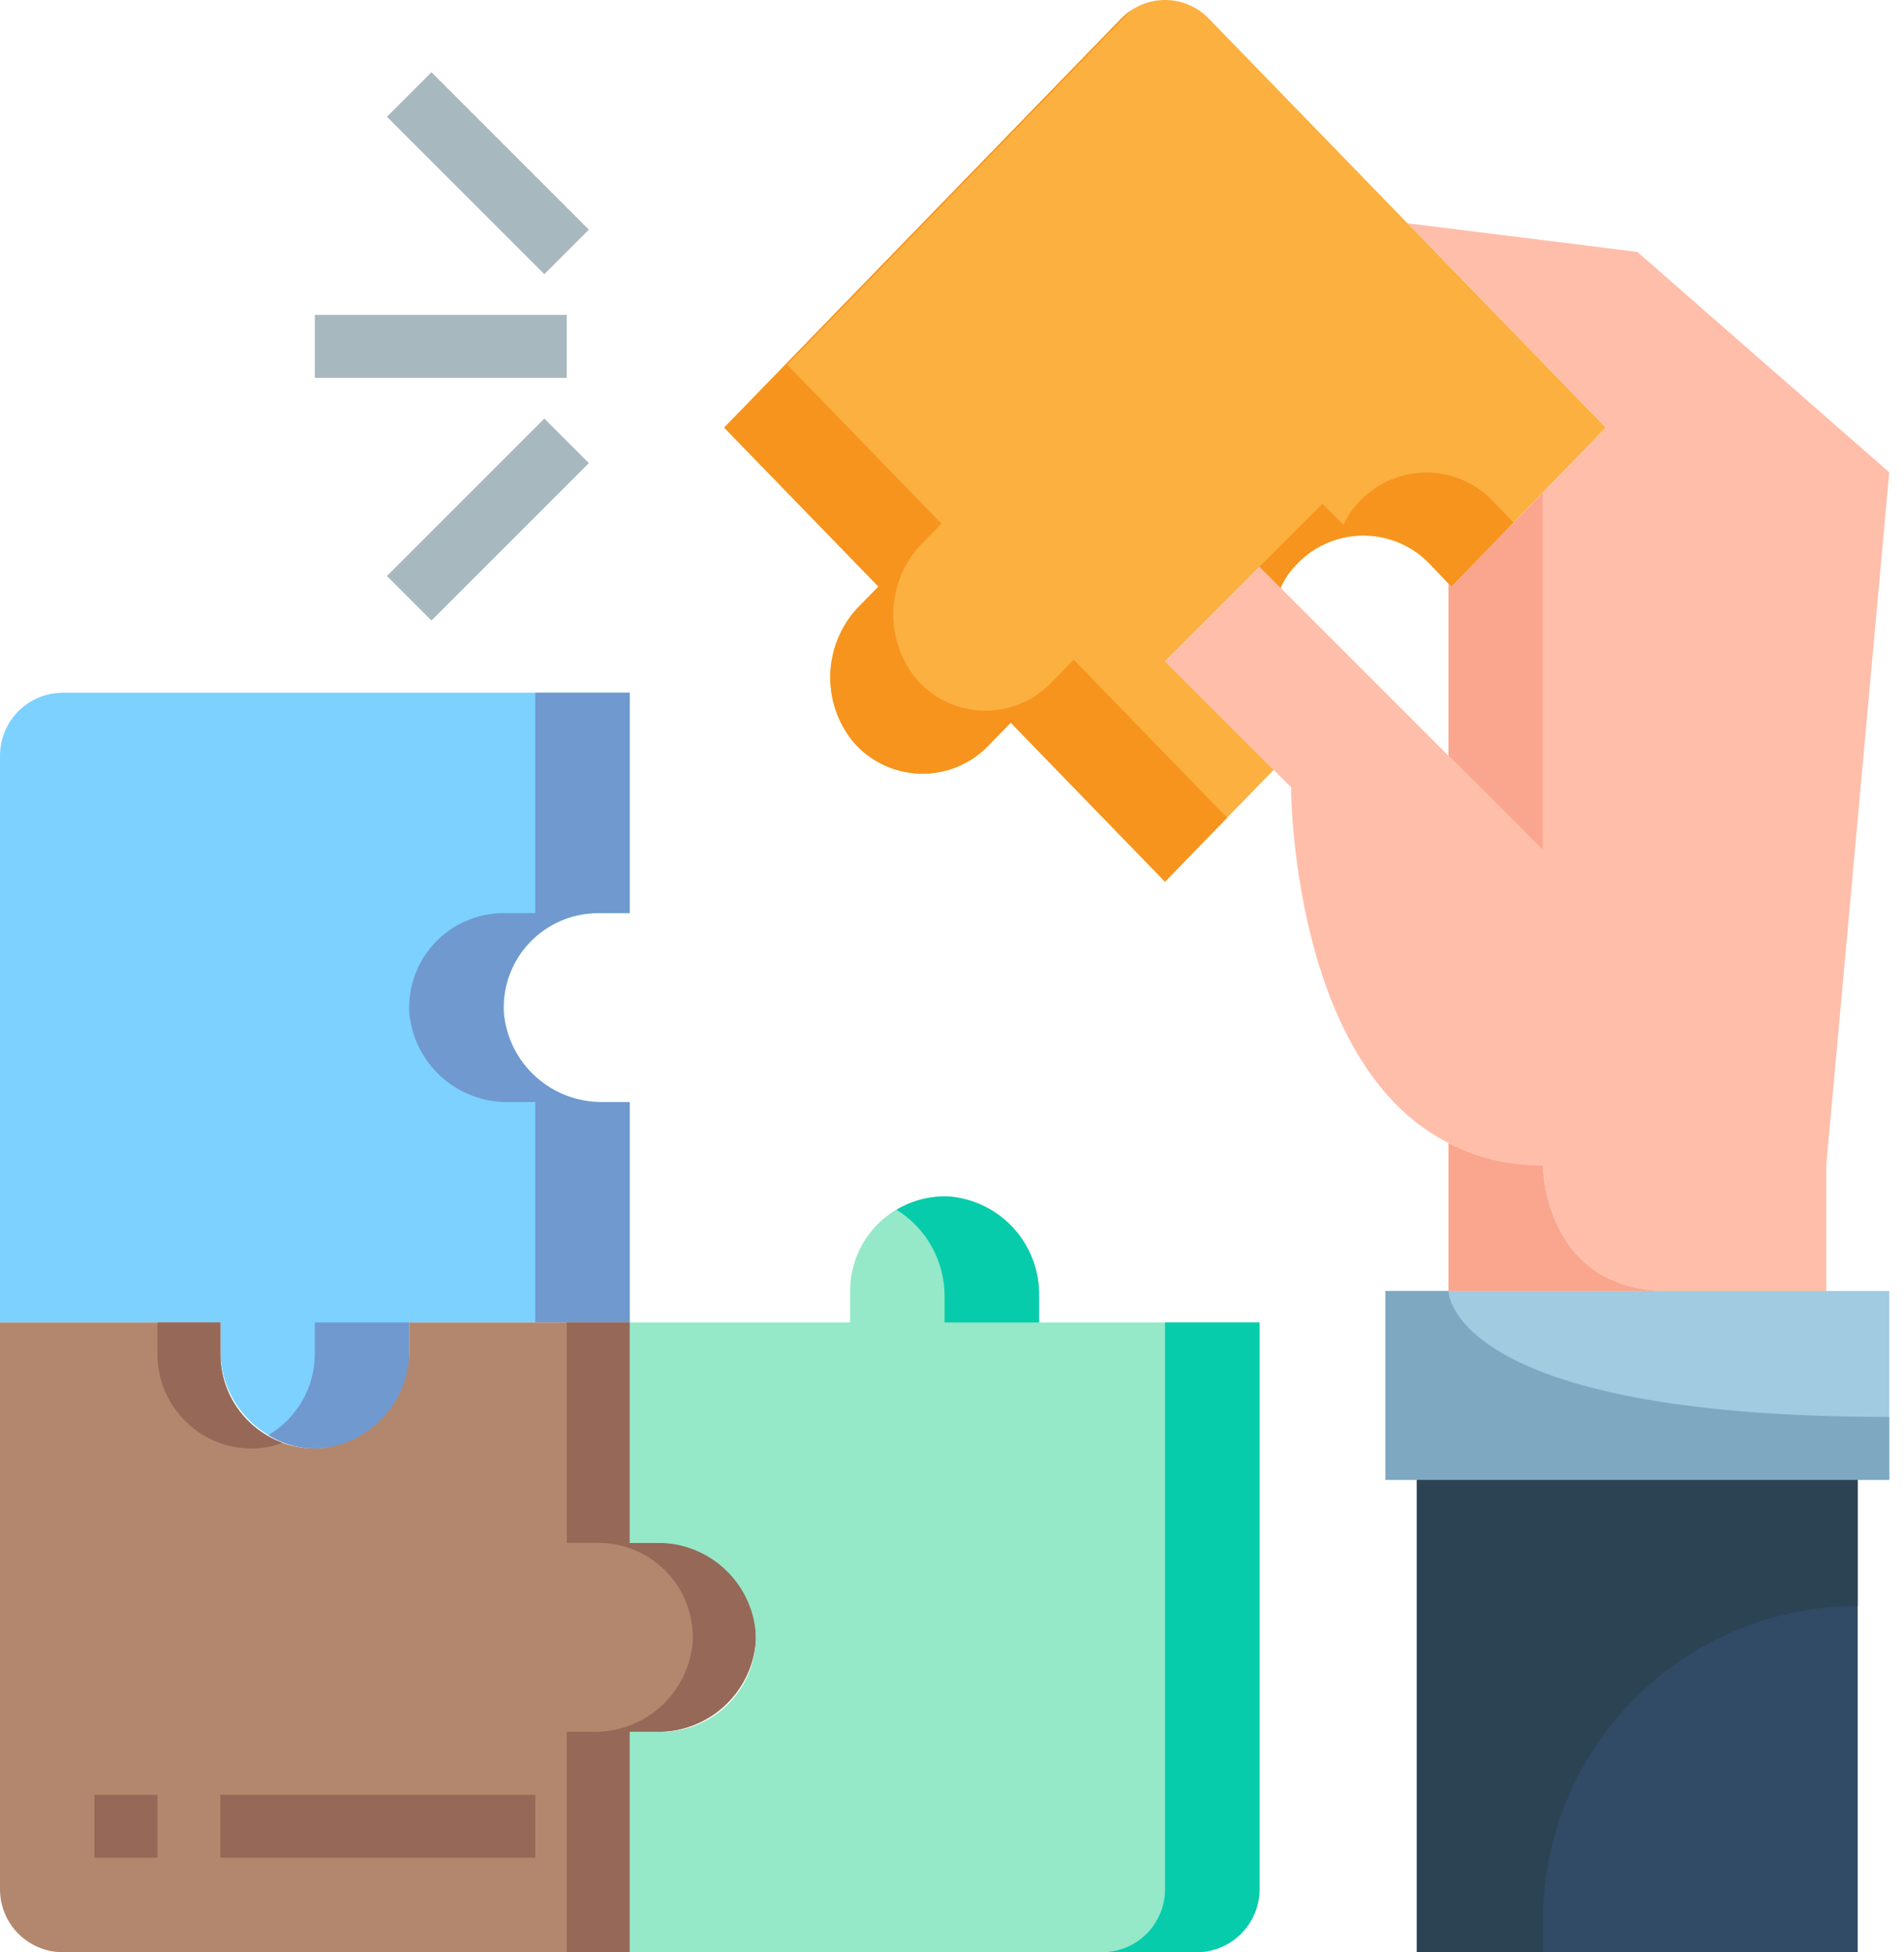
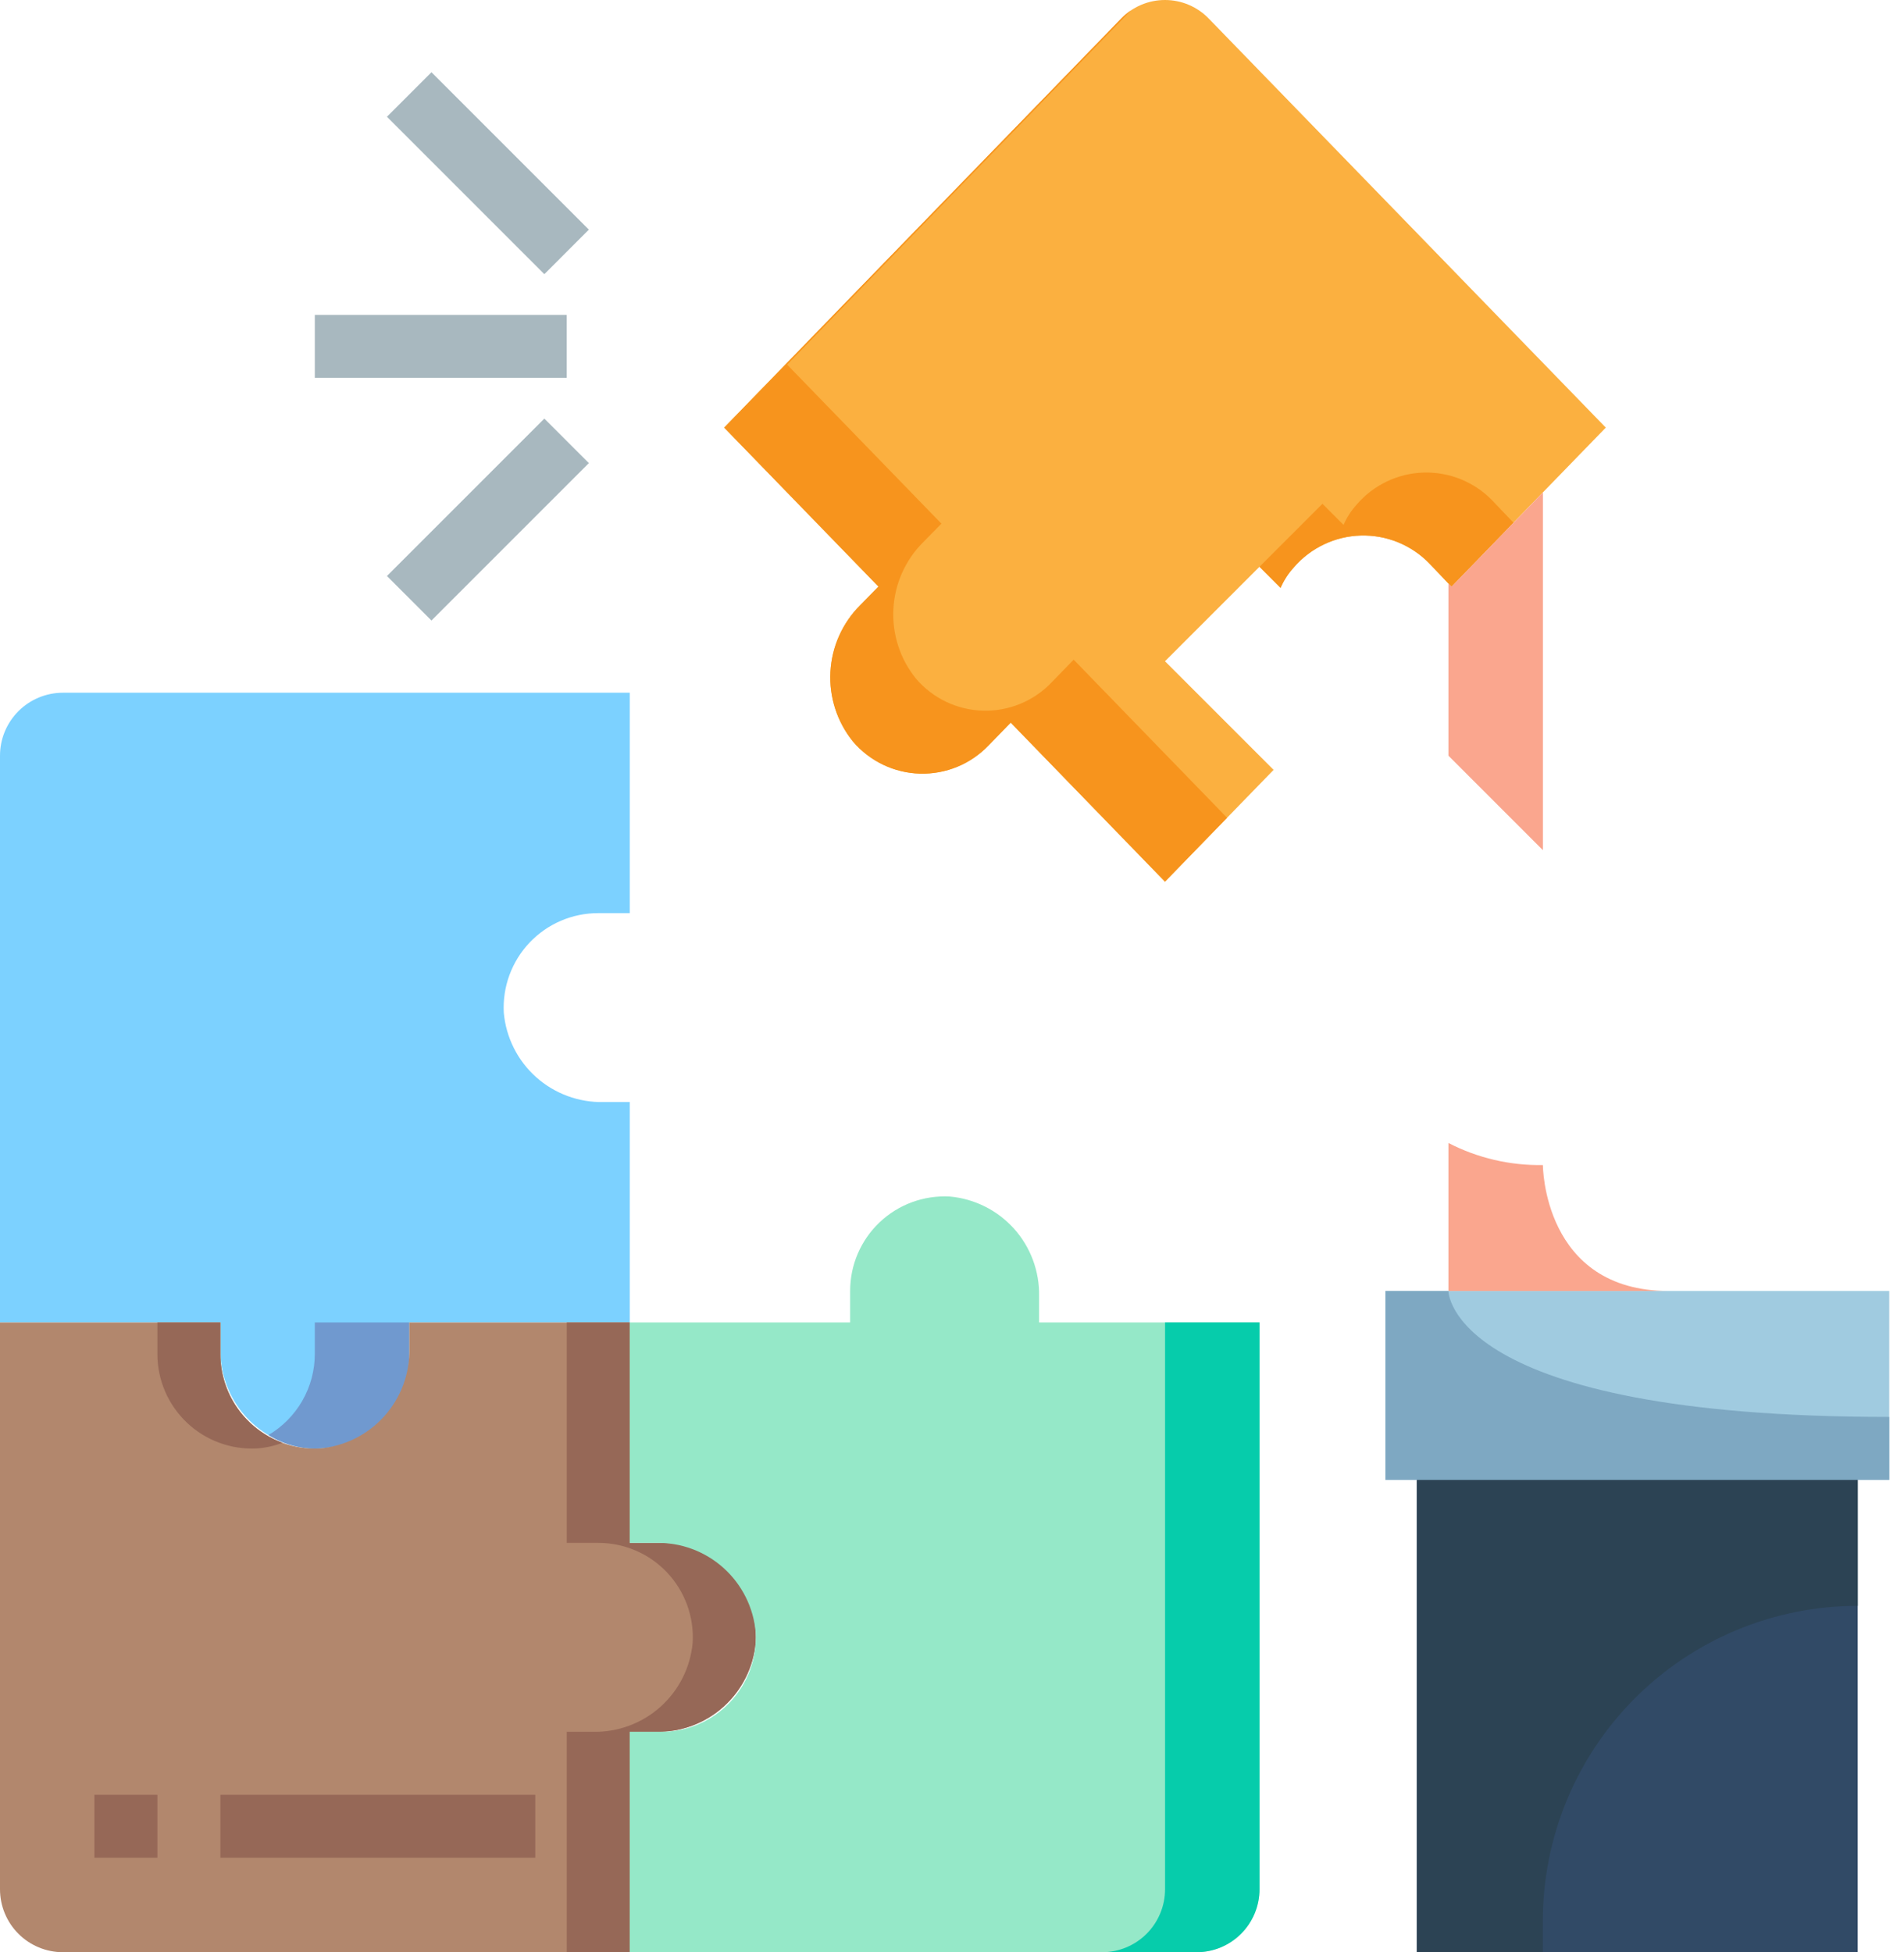
<svg xmlns="http://www.w3.org/2000/svg" width="79" height="81" viewBox="0 0 79 81" fill="none">
  <path d="M0 54.871H9.145V55.955C9.123 56.987 9.493 57.989 10.182 58.758C10.871 59.528 11.826 60.006 12.854 60.097C13.386 60.125 13.919 60.045 14.419 59.861C14.919 59.677 15.376 59.393 15.762 59.026C16.149 58.659 16.457 58.217 16.667 57.728C16.877 57.238 16.985 56.71 16.984 56.178V54.871H26.129V45.726H25.045C24.013 45.748 23.011 45.378 22.241 44.689C21.473 44.001 20.994 43.045 20.903 42.017C20.875 41.485 20.955 40.952 21.139 40.452C21.323 39.952 21.607 39.495 21.974 39.108C22.341 38.722 22.783 38.414 23.272 38.204C23.762 37.994 24.29 37.886 24.823 37.887H26.129V28.742H2.613C1.92 28.742 1.255 29.017 0.765 29.507C0.275 29.997 0 30.662 0 31.355V54.871Z" fill="#7CD1FF" />
  <path d="M13.062 56.178C13.062 56.857 12.884 57.525 12.546 58.115C12.208 58.705 11.723 59.197 11.137 59.542C11.653 59.867 12.243 60.058 12.852 60.097C13.384 60.126 13.917 60.045 14.417 59.861C14.917 59.677 15.374 59.393 15.761 59.026C16.147 58.659 16.455 58.217 16.665 57.728C16.875 57.238 16.983 56.71 16.982 56.178V54.871H13.062V56.178Z" fill="#7099CF" />
-   <path d="M24.821 37.887H26.127V28.742H22.208V37.887H20.902C20.369 37.886 19.841 37.994 19.352 38.204C18.862 38.414 18.42 38.722 18.053 39.108C17.686 39.495 17.402 39.952 17.218 40.452C17.034 40.952 16.954 41.485 16.982 42.017C17.073 43.045 17.552 44.001 18.321 44.689C19.09 45.378 20.092 45.748 21.124 45.726H22.208V54.871H26.127V45.726H25.043C24.011 45.748 23.009 45.378 22.24 44.689C21.471 44.001 20.992 43.045 20.902 42.017C20.873 41.485 20.953 40.952 21.137 40.452C21.321 39.952 21.606 39.495 21.972 39.108C22.339 38.722 22.781 38.414 23.271 38.204C23.761 37.994 24.288 37.886 24.821 37.887Z" fill="#7099CF" />
  <path d="M26.129 81V71.855H27.213C28.245 71.877 29.247 71.507 30.016 70.818C30.785 70.129 31.264 69.174 31.355 68.146C31.383 67.614 31.303 67.081 31.119 66.581C30.935 66.081 30.651 65.624 30.284 65.237C29.917 64.851 29.475 64.543 28.985 64.333C28.496 64.123 27.968 64.016 27.435 64.016H26.129V54.871H16.984V55.955C17.006 56.987 16.636 57.99 15.947 58.758C15.258 59.528 14.303 60.006 13.275 60.097C12.743 60.126 12.21 60.045 11.71 59.861C11.21 59.677 10.753 59.393 10.366 59.026C9.98 58.659 9.672 58.217 9.462 57.728C9.252 57.238 9.144 56.71 9.145 56.178V54.871H0V78.387C0 79.08 0.275 79.745 0.765 80.235C1.255 80.725 1.92 81 2.613 81H26.129Z" fill="#B2876D" />
  <path d="M27.435 64.016H26.128V54.871H23.516V64.016H24.822C25.355 64.016 25.882 64.123 26.372 64.333C26.862 64.543 27.304 64.851 27.671 65.237C28.037 65.624 28.322 66.081 28.506 66.581C28.69 67.081 28.77 67.614 28.741 68.146C28.651 69.174 28.172 70.129 27.403 70.818C26.634 71.507 25.632 71.877 24.6 71.855H23.516V81H26.128V71.855H27.213C28.245 71.877 29.247 71.507 30.016 70.818C30.785 70.129 31.263 69.174 31.354 68.146C31.383 67.614 31.303 67.081 31.119 66.581C30.934 66.081 30.65 65.624 30.284 65.237C29.917 64.851 29.475 64.543 28.985 64.333C28.495 64.123 27.968 64.016 27.435 64.016Z" fill="#966857" />
  <path d="M10.661 60.097C11.024 60.072 11.382 59.993 11.722 59.862C10.966 59.586 10.313 59.085 9.852 58.426C9.391 57.767 9.144 56.982 9.144 56.178V54.871H6.531V56.178C6.53 56.71 6.638 57.238 6.848 57.728C7.058 58.217 7.366 58.659 7.753 59.026C8.139 59.393 8.596 59.677 9.096 59.861C9.596 60.045 10.129 60.126 10.661 60.097Z" fill="#966857" />
  <path d="M52.258 54.871H43.113V53.787C43.135 52.755 42.765 51.752 42.076 50.983C41.387 50.215 40.432 49.736 39.404 49.645C38.872 49.617 38.339 49.697 37.839 49.881C37.339 50.065 36.882 50.349 36.495 50.716C36.109 51.083 35.801 51.525 35.591 52.014C35.381 52.504 35.273 53.032 35.274 53.565V54.871H26.129V64.016H27.213C28.245 63.993 29.247 64.364 30.016 65.053C30.785 65.742 31.264 66.697 31.355 67.725C31.383 68.257 31.303 68.79 31.119 69.29C30.935 69.79 30.651 70.247 30.284 70.633C29.917 71.02 29.475 71.328 28.985 71.538C28.496 71.748 27.968 71.856 27.435 71.855H26.129V81H49.645C50.338 81 51.003 80.725 51.493 80.235C51.983 79.745 52.258 79.08 52.258 78.387V54.871Z" fill="#95E8C8" />
-   <path d="M39.193 53.787V54.871H43.112V53.787C43.135 52.755 42.764 51.753 42.075 50.984C41.387 50.215 40.431 49.736 39.403 49.645C38.63 49.606 37.863 49.797 37.199 50.194C37.81 50.574 38.314 51.103 38.663 51.731C39.011 52.36 39.194 53.068 39.193 53.787Z" fill="#06CCAB" />
  <path d="M48.34 54.871V78.387C48.34 79.08 48.064 79.745 47.574 80.235C47.084 80.725 46.419 81 45.727 81H49.646C50.339 81 51.004 80.725 51.493 80.235C51.983 79.745 52.259 79.08 52.259 78.387V54.871H48.34Z" fill="#06CCAB" />
  <path d="M78.388 53.565V61.403H77.081H58.791H57.484V53.565H60.097H69.242H75.775H78.388Z" fill="#A0CBE0" />
  <path d="M58.789 61.403H77.079V81H58.789V61.403Z" fill="#314A66" />
  <path d="M77.079 66.629V61.403H58.789V81H64.015V79.694C64.015 76.229 65.391 72.906 67.841 70.456C70.291 68.005 73.614 66.629 77.079 66.629Z" fill="#2C4354" />
-   <path d="M60.098 47.424C53.566 44.119 53.566 32.661 53.566 32.661L52.847 31.943L48.34 27.436L52.259 23.516L53.135 24.392L60.098 31.355L64.017 35.274V20.433L66.63 17.742L58.4 9.263L67.937 10.452L78.388 19.597L75.775 48.339V53.565H69.243C64.017 53.565 64.017 48.339 64.017 48.339C62.655 48.363 61.309 48.049 60.098 47.424Z" fill="#FFBEAA" />
  <path d="M69.243 53.565H60.098V47.424C61.308 48.049 62.655 48.363 64.017 48.339C64.017 48.339 64.017 53.565 69.243 53.565Z" fill="#FAA68E" />
  <path d="M64.014 20.433L60.226 24.339L60.095 24.209L59.311 23.386C58.944 23.004 58.5 22.703 58.009 22.502C57.519 22.301 56.991 22.205 56.461 22.22C55.931 22.235 55.41 22.36 54.931 22.588C54.453 22.816 54.026 23.141 53.681 23.542C53.453 23.794 53.268 24.081 53.132 24.392L52.257 23.516L48.337 27.436L52.844 31.943L48.337 36.581L41.936 29.983L41.021 30.924C40.655 31.309 40.212 31.612 39.721 31.815C39.23 32.017 38.702 32.114 38.171 32.1C37.64 32.085 37.118 31.959 36.639 31.729C36.16 31.499 35.734 31.172 35.39 30.767C34.733 29.954 34.399 28.925 34.455 27.881C34.51 26.836 34.95 25.849 35.691 25.11L36.449 24.339L30.047 17.742L46.508 0.784C46.744 0.536 47.028 0.339 47.342 0.204C47.657 0.069 47.995 0 48.337 0C48.679 0 49.018 0.069 49.332 0.204C49.647 0.339 49.93 0.536 50.166 0.784L58.397 9.263L66.627 17.742L64.014 20.433Z" fill="#FBB040" />
  <path d="M62.709 21.596L61.925 20.773C61.558 20.391 61.114 20.09 60.623 19.889C60.133 19.689 59.605 19.593 59.075 19.607C58.545 19.622 58.024 19.747 57.546 19.975C57.067 20.203 56.641 20.528 56.295 20.93C56.067 21.181 55.882 21.468 55.746 21.779L54.871 20.903L52.258 23.516L53.133 24.392C53.269 24.081 53.454 23.794 53.682 23.543C54.028 23.141 54.454 22.816 54.933 22.588C55.411 22.36 55.933 22.235 56.463 22.22C56.993 22.206 57.52 22.302 58.011 22.502C58.501 22.703 58.945 23.004 59.313 23.386L60.096 24.209L60.227 24.339L62.8 21.687L62.709 21.596Z" fill="#F7941D" />
  <path d="M44.548 27.37L43.634 28.311C43.268 28.696 42.825 28.999 42.334 29.202C41.843 29.404 41.315 29.502 40.784 29.487C40.253 29.472 39.731 29.346 39.252 29.116C38.773 28.887 38.347 28.559 38.003 28.154C37.345 27.341 37.012 26.313 37.068 25.268C37.123 24.224 37.563 23.236 38.304 22.497L39.061 21.727L32.66 15.129L46.922 0.435C46.772 0.537 46.634 0.654 46.508 0.784L30.047 17.742L36.449 24.339L35.691 25.11C34.95 25.849 34.51 26.836 34.455 27.881C34.399 28.926 34.733 29.954 35.39 30.767C35.734 31.172 36.16 31.499 36.639 31.729C37.118 31.959 37.64 32.085 38.171 32.1C38.702 32.114 39.23 32.017 39.721 31.815C40.212 31.612 40.655 31.309 41.021 30.924L41.936 29.983L48.337 36.581L50.913 33.93L44.548 27.37Z" fill="#F7941D" />
  <path d="M64.017 20.433V35.274L60.098 31.355V24.209L60.228 24.339L64.017 20.433Z" fill="#FAA68E" />
  <path d="M60.097 53.565H57.484V61.403H78.388V58.79C60.097 58.79 60.097 53.565 60.097 53.565Z" fill="#7EA8C2" />
  <path d="M13.062 13.065H23.514V15.678H13.062V13.065Z" fill="#A8B8BF" />
  <path d="M16.055 23.899L22.586 17.368L24.433 19.215L17.902 25.746L16.055 23.899Z" fill="#A8B8BF" />
  <path d="M16.055 4.844L17.902 2.997L24.433 9.528L22.586 11.376L16.055 4.844Z" fill="#A8B8BF" />
  <path d="M3.918 74.468H6.531V77.081H3.918V74.468Z" fill="#966857" />
  <path d="M9.145 74.468H22.209V77.081H9.145V74.468Z" fill="#966857" />
</svg>